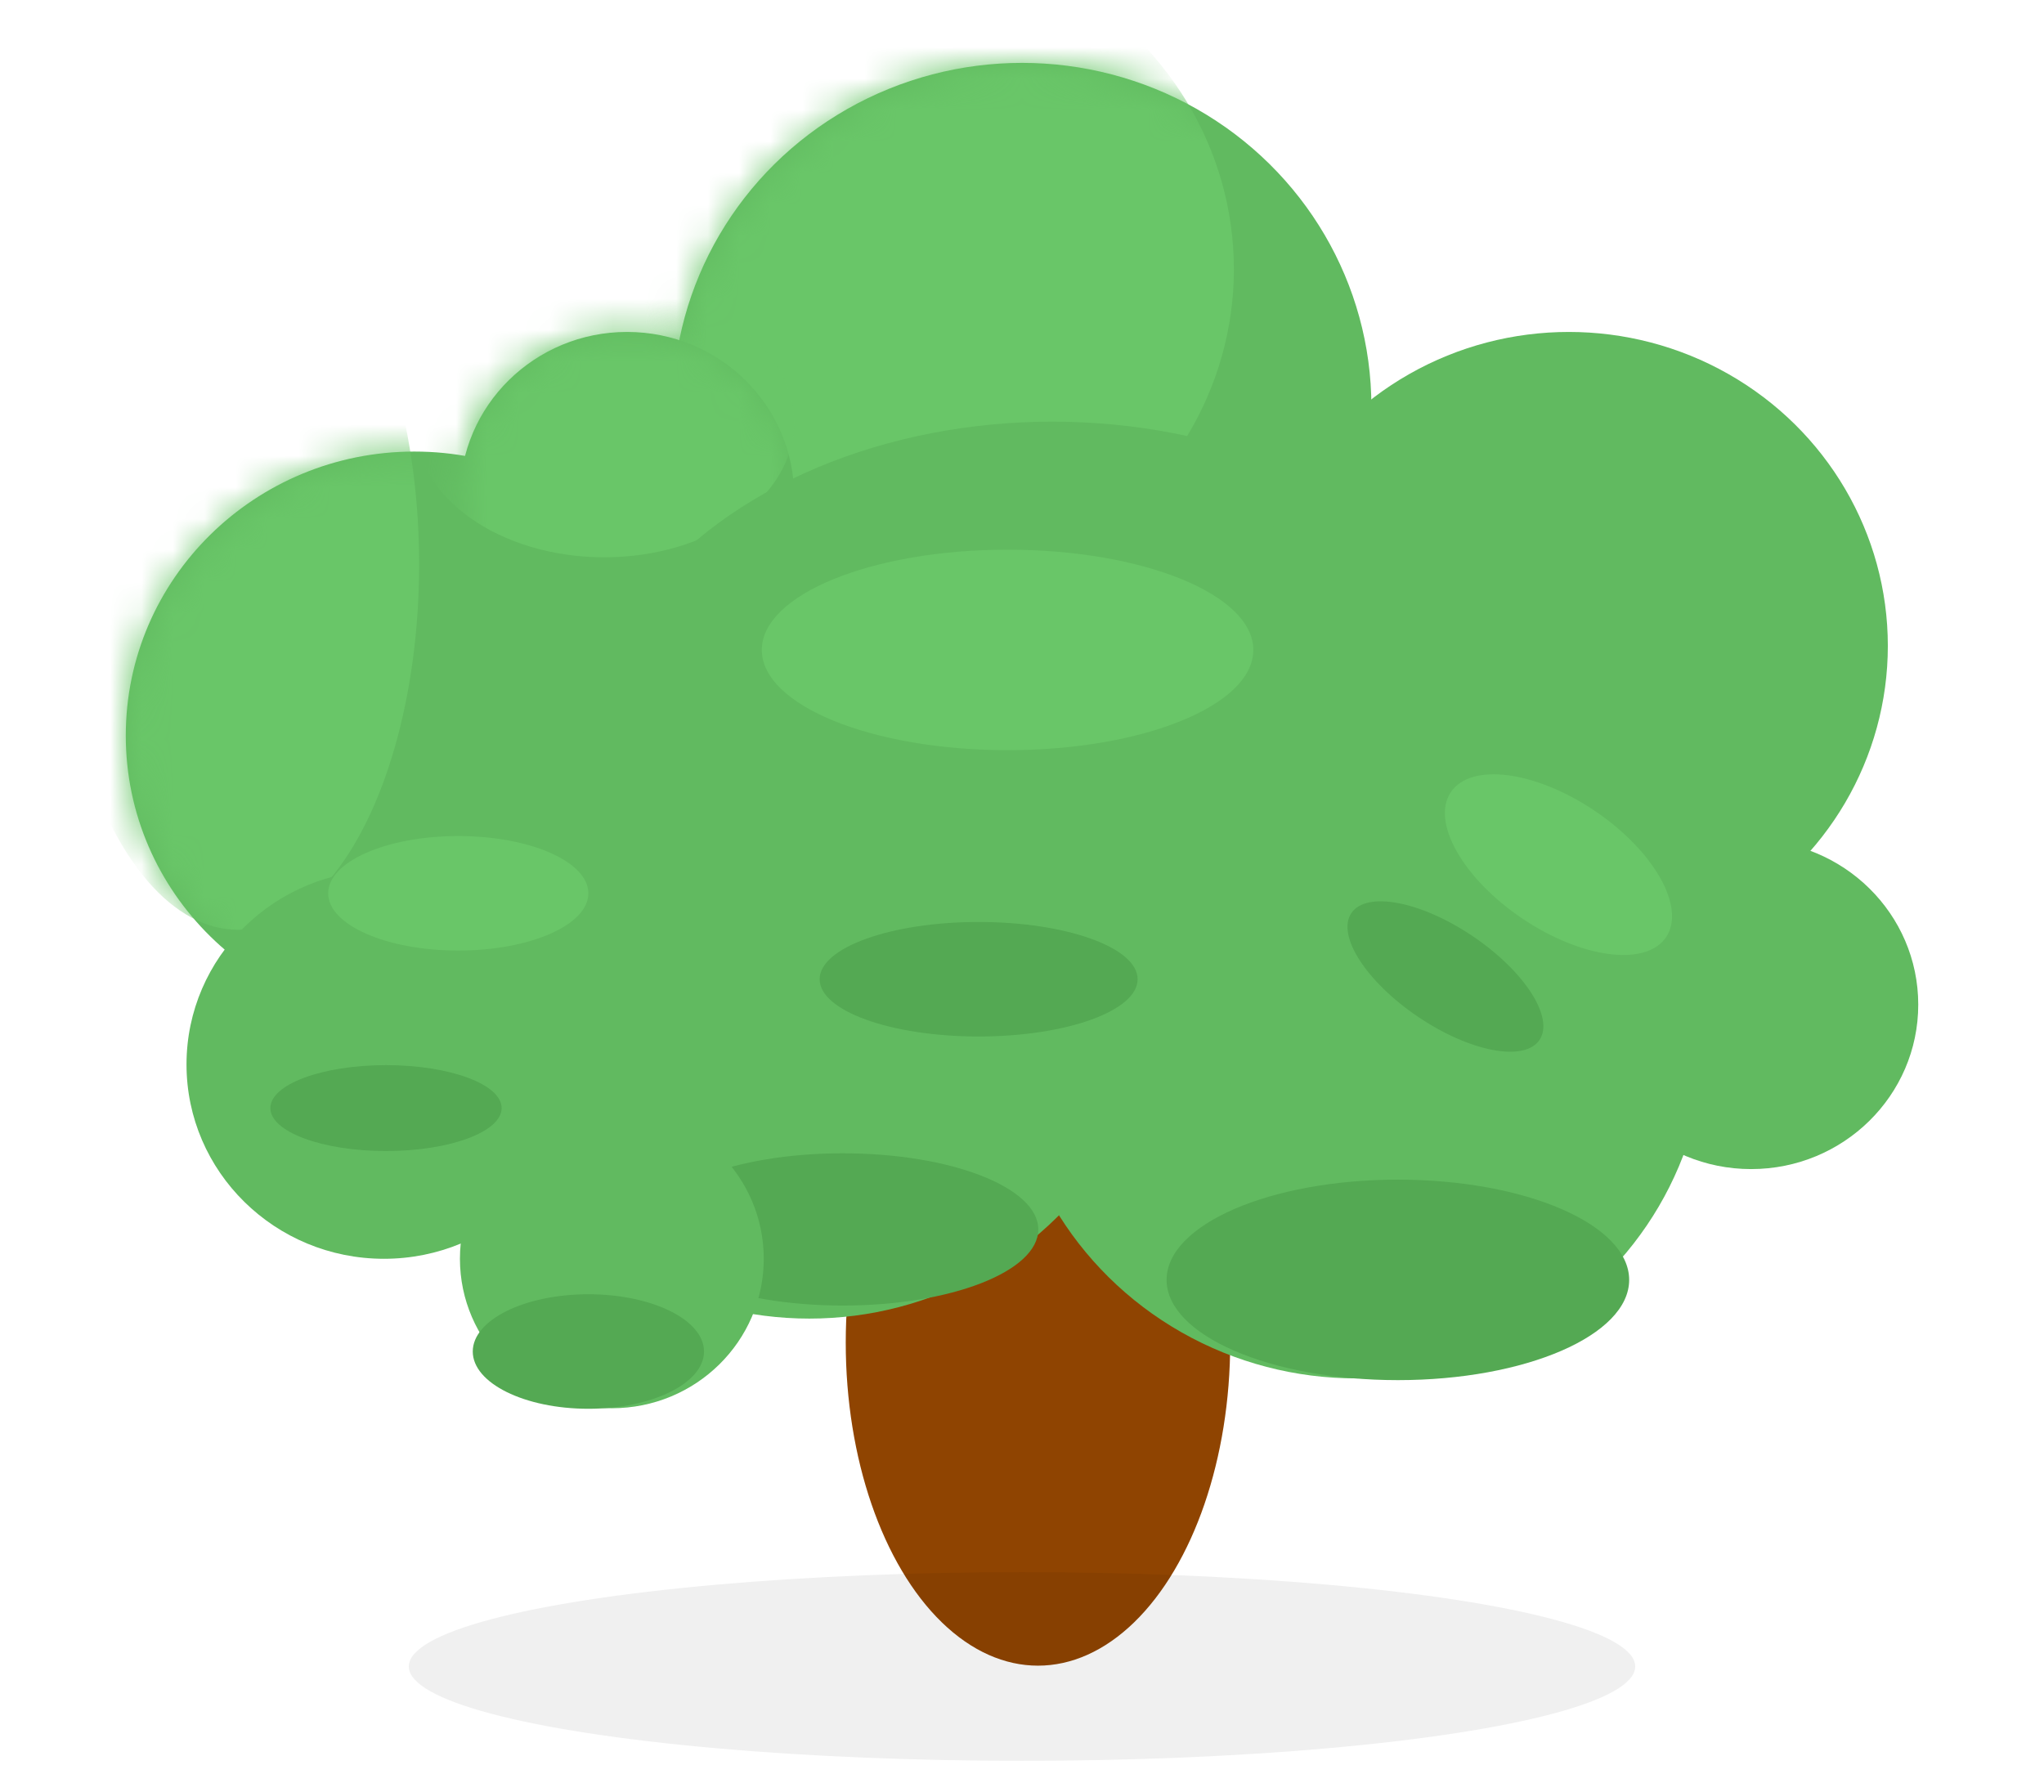
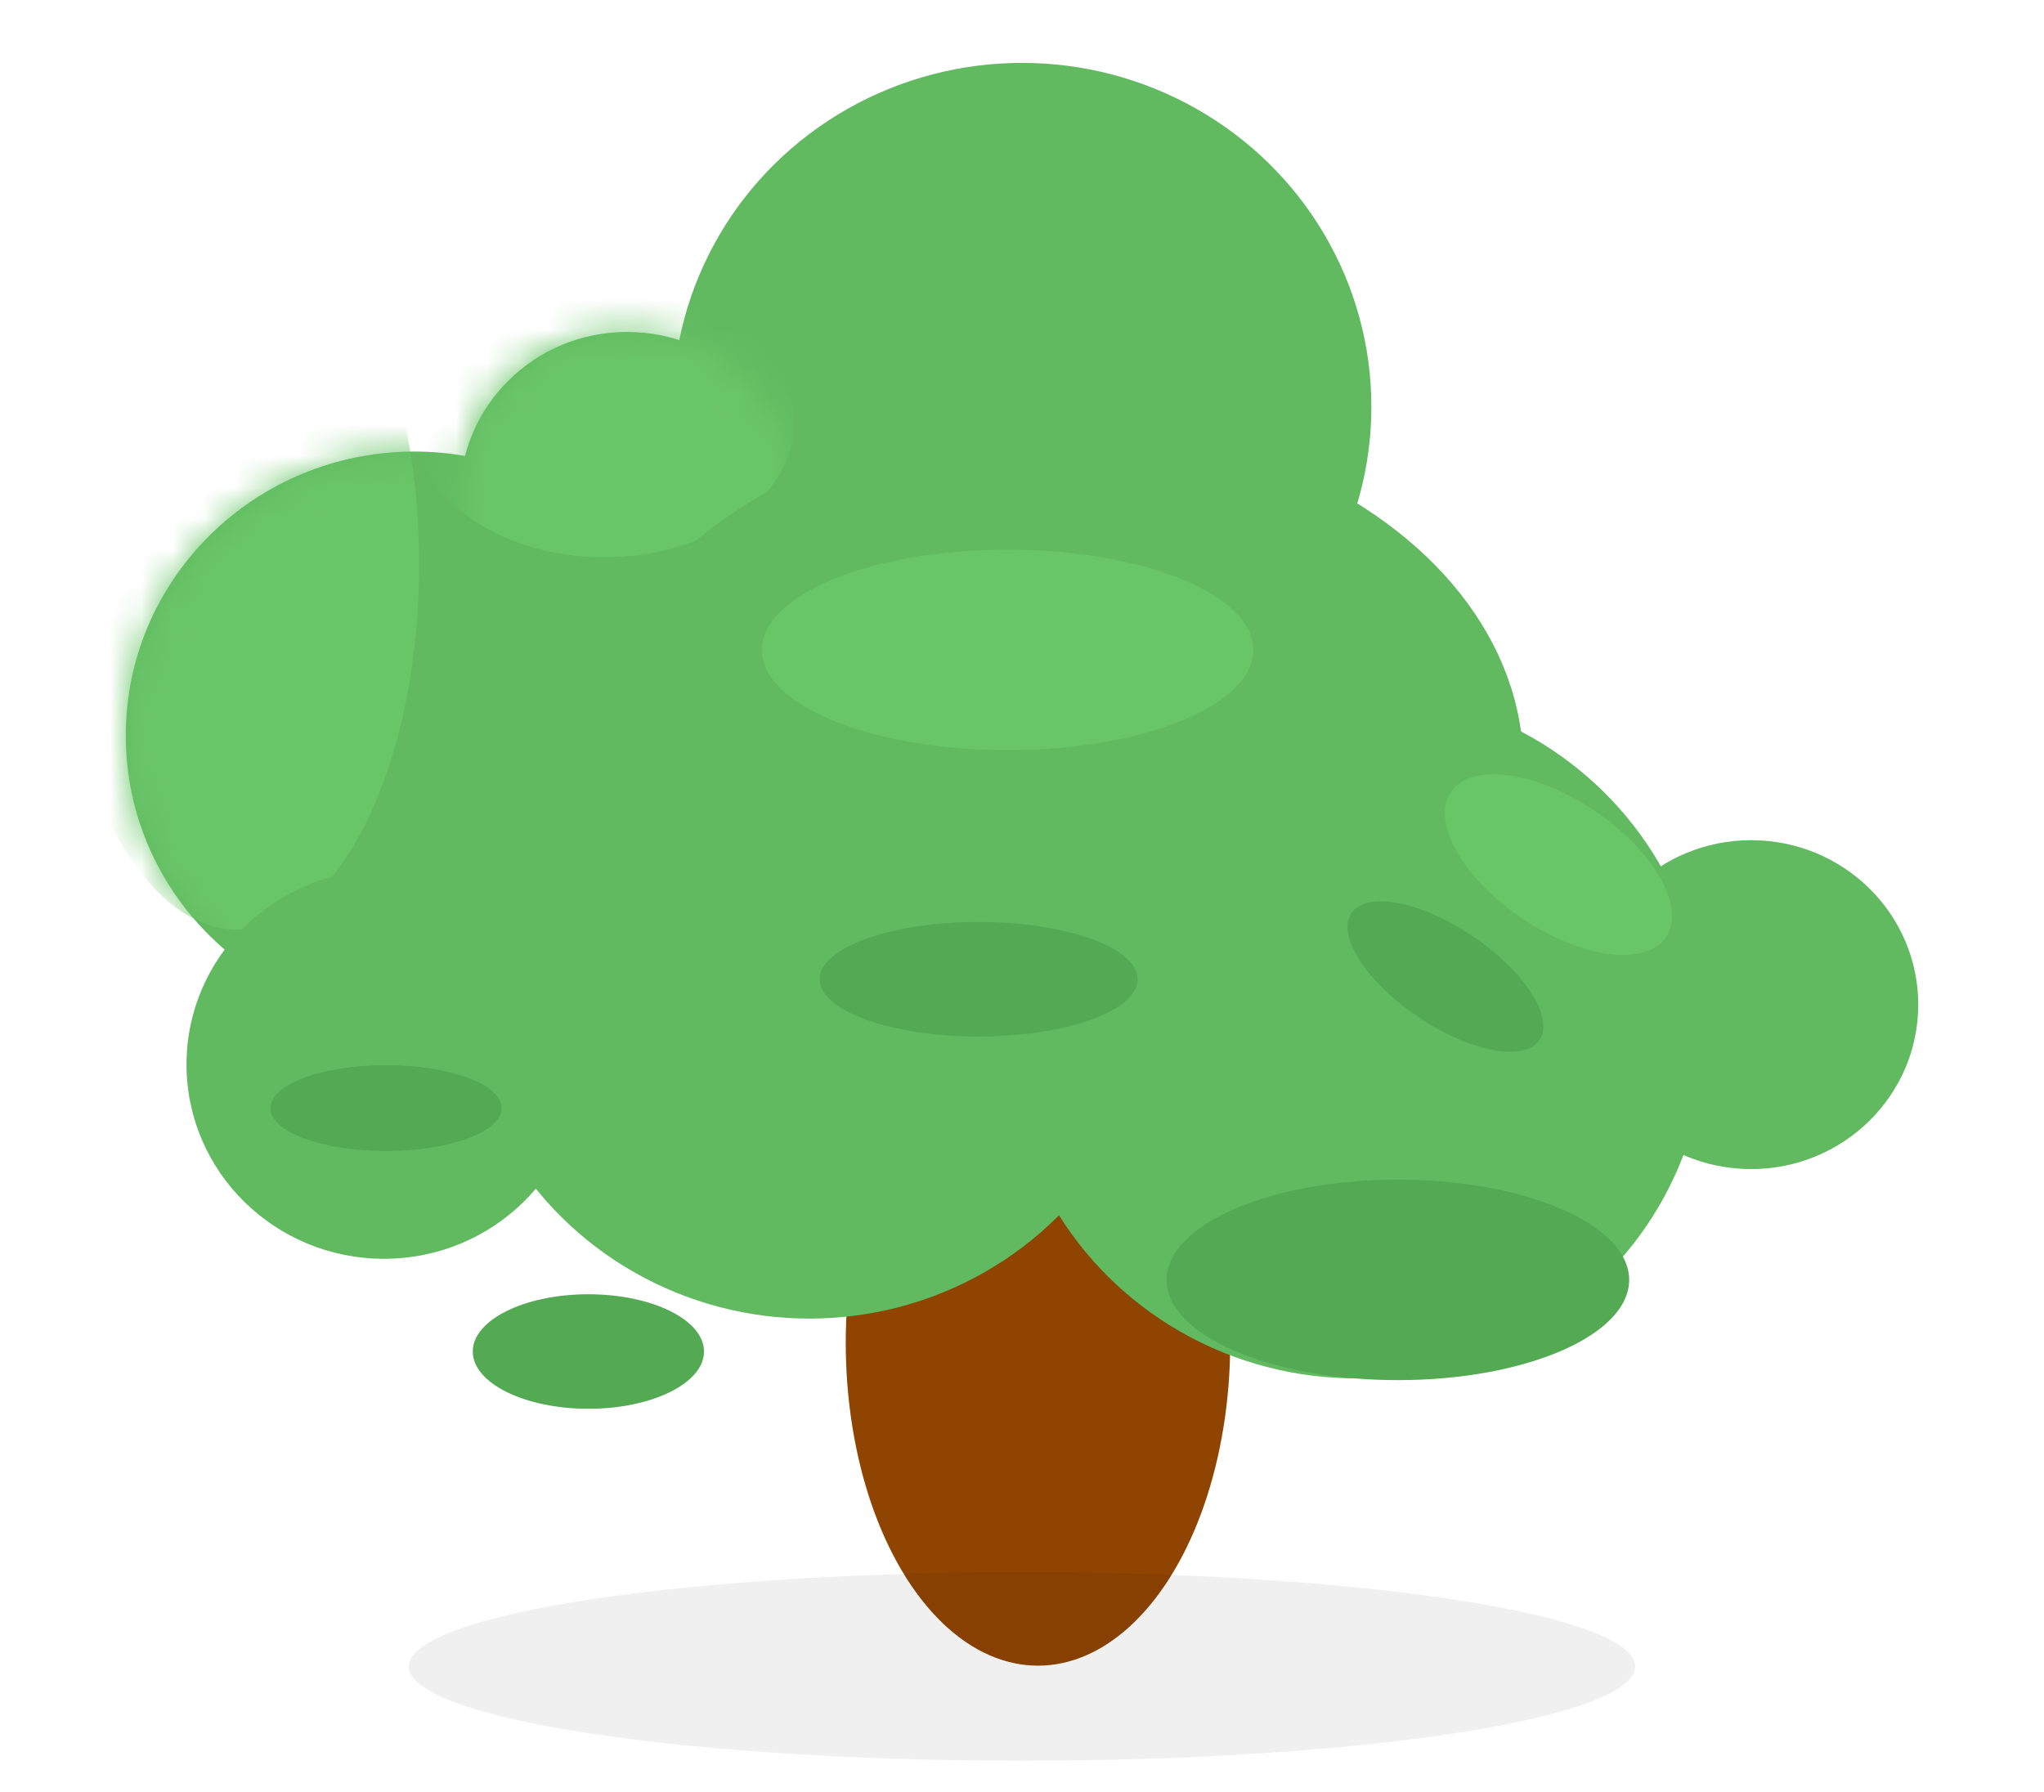
<svg xmlns="http://www.w3.org/2000/svg" width="65" height="57" viewBox="0 0 65 57" fill="none">
  <mask id="mask0_2364_32617" style="mask-type:luminance" maskUnits="userSpaceOnUse" x="0" y="0" width="65" height="57">
    <rect width="65" height="57" fill="white" />
  </mask>
  <g mask="url(#mask0_2364_32617)">
    <ellipse cx="33.008" cy="42.7" rx="6.113" ry="10.274" fill="#8F4401" />
    <ellipse cx="32.501" cy="12.935" rx="11.11" ry="10.935" fill="#61BA60" />
    <mask id="mask1_2364_32617" style="mask-type:luminance" maskUnits="userSpaceOnUse" x="21" y="2" width="23" height="22">
      <ellipse cx="32.501" cy="12.935" rx="11.11" ry="10.935" fill="white" />
    </mask>
    <g mask="url(#mask1_2364_32617)">
-       <ellipse cx="28.084" cy="8.562" rx="11.154" ry="10.642" fill="#69C668" />
-     </g>
+       </g>
    <ellipse cx="13.178" cy="23.394" rx="9.178" ry="9.033" fill="#61BA60" />
    <mask id="mask2_2364_32617" style="mask-type:luminance" maskUnits="userSpaceOnUse" x="4" y="14" width="19" height="19">
      <ellipse cx="13.178" cy="23.394" rx="9.178" ry="9.033" fill="white" />
    </mask>
    <g mask="url(#mask2_2364_32617)">
      <ellipse cx="7.567" cy="17.947" rx="5.761" ry="11.623" fill="#69C668" />
    </g>
    <ellipse cx="19.941" cy="15.787" rx="5.314" ry="5.23" fill="#61BA60" />
    <mask id="mask3_2364_32617" style="mask-type:luminance" maskUnits="userSpaceOnUse" x="14" y="10" width="12" height="12">
      <ellipse cx="19.941" cy="15.787" rx="5.314" ry="5.23" fill="white" />
    </mask>
    <g mask="url(#mask3_2364_32617)">
      <ellipse cx="19.216" cy="13.432" rx="6.038" ry="4.292" fill="#69C668" />
    </g>
    <ellipse cx="25.737" cy="31.001" rx="11.11" ry="10.935" fill="#61BA60" />
-     <ellipse cx="26.8" cy="39.1" rx="6.218" ry="2.421" fill="#54A953" />
    <ellipse cx="43.128" cy="32.903" rx="11.11" ry="10.935" fill="#61BA60" />
    <ellipse cx="33.467" cy="24.345" rx="14.975" ry="10.935" fill="#61BA60" />
-     <ellipse cx="49.89" cy="20.541" rx="10.144" ry="9.984" fill="#61BA60" />
    <ellipse cx="55.687" cy="31.951" rx="5.314" ry="5.23" fill="#61BA60" />
-     <ellipse cx="19.457" cy="40.033" rx="4.831" ry="4.754" fill="#61BA60" />
    <ellipse cx="12.211" cy="33.853" rx="6.28" ry="6.181" fill="#61BA60" />
    <ellipse cx="18.711" cy="42.983" rx="3.677" ry="1.821" fill="#54A953" />
    <ellipse cx="44.453" cy="40.705" rx="7.355" ry="3.188" fill="#54A953" />
    <ellipse cx="31.121" cy="31.143" rx="5.056" ry="1.821" fill="#54A953" />
    <ellipse cx="12.275" cy="35.241" rx="3.677" ry="1.366" fill="#54A953" />
    <ellipse cx="45.965" cy="31.057" rx="3.608" ry="1.549" transform="rotate(34 45.965 31.057)" fill="#54A953" />
    <ellipse cx="32.041" cy="20.67" rx="7.815" ry="3.188" fill="#69C668" />
-     <ellipse cx="14.573" cy="28.41" rx="4.137" ry="1.821" fill="#69C668" />
    <ellipse cx="49.56" cy="27.499" rx="4.127" ry="2.064" transform="rotate(34 49.56 27.499)" fill="#69C668" />
    <ellipse cx="32.5" cy="53" rx="19.5" ry="3" fill="black" fill-opacity="0.061" />
  </g>
</svg>